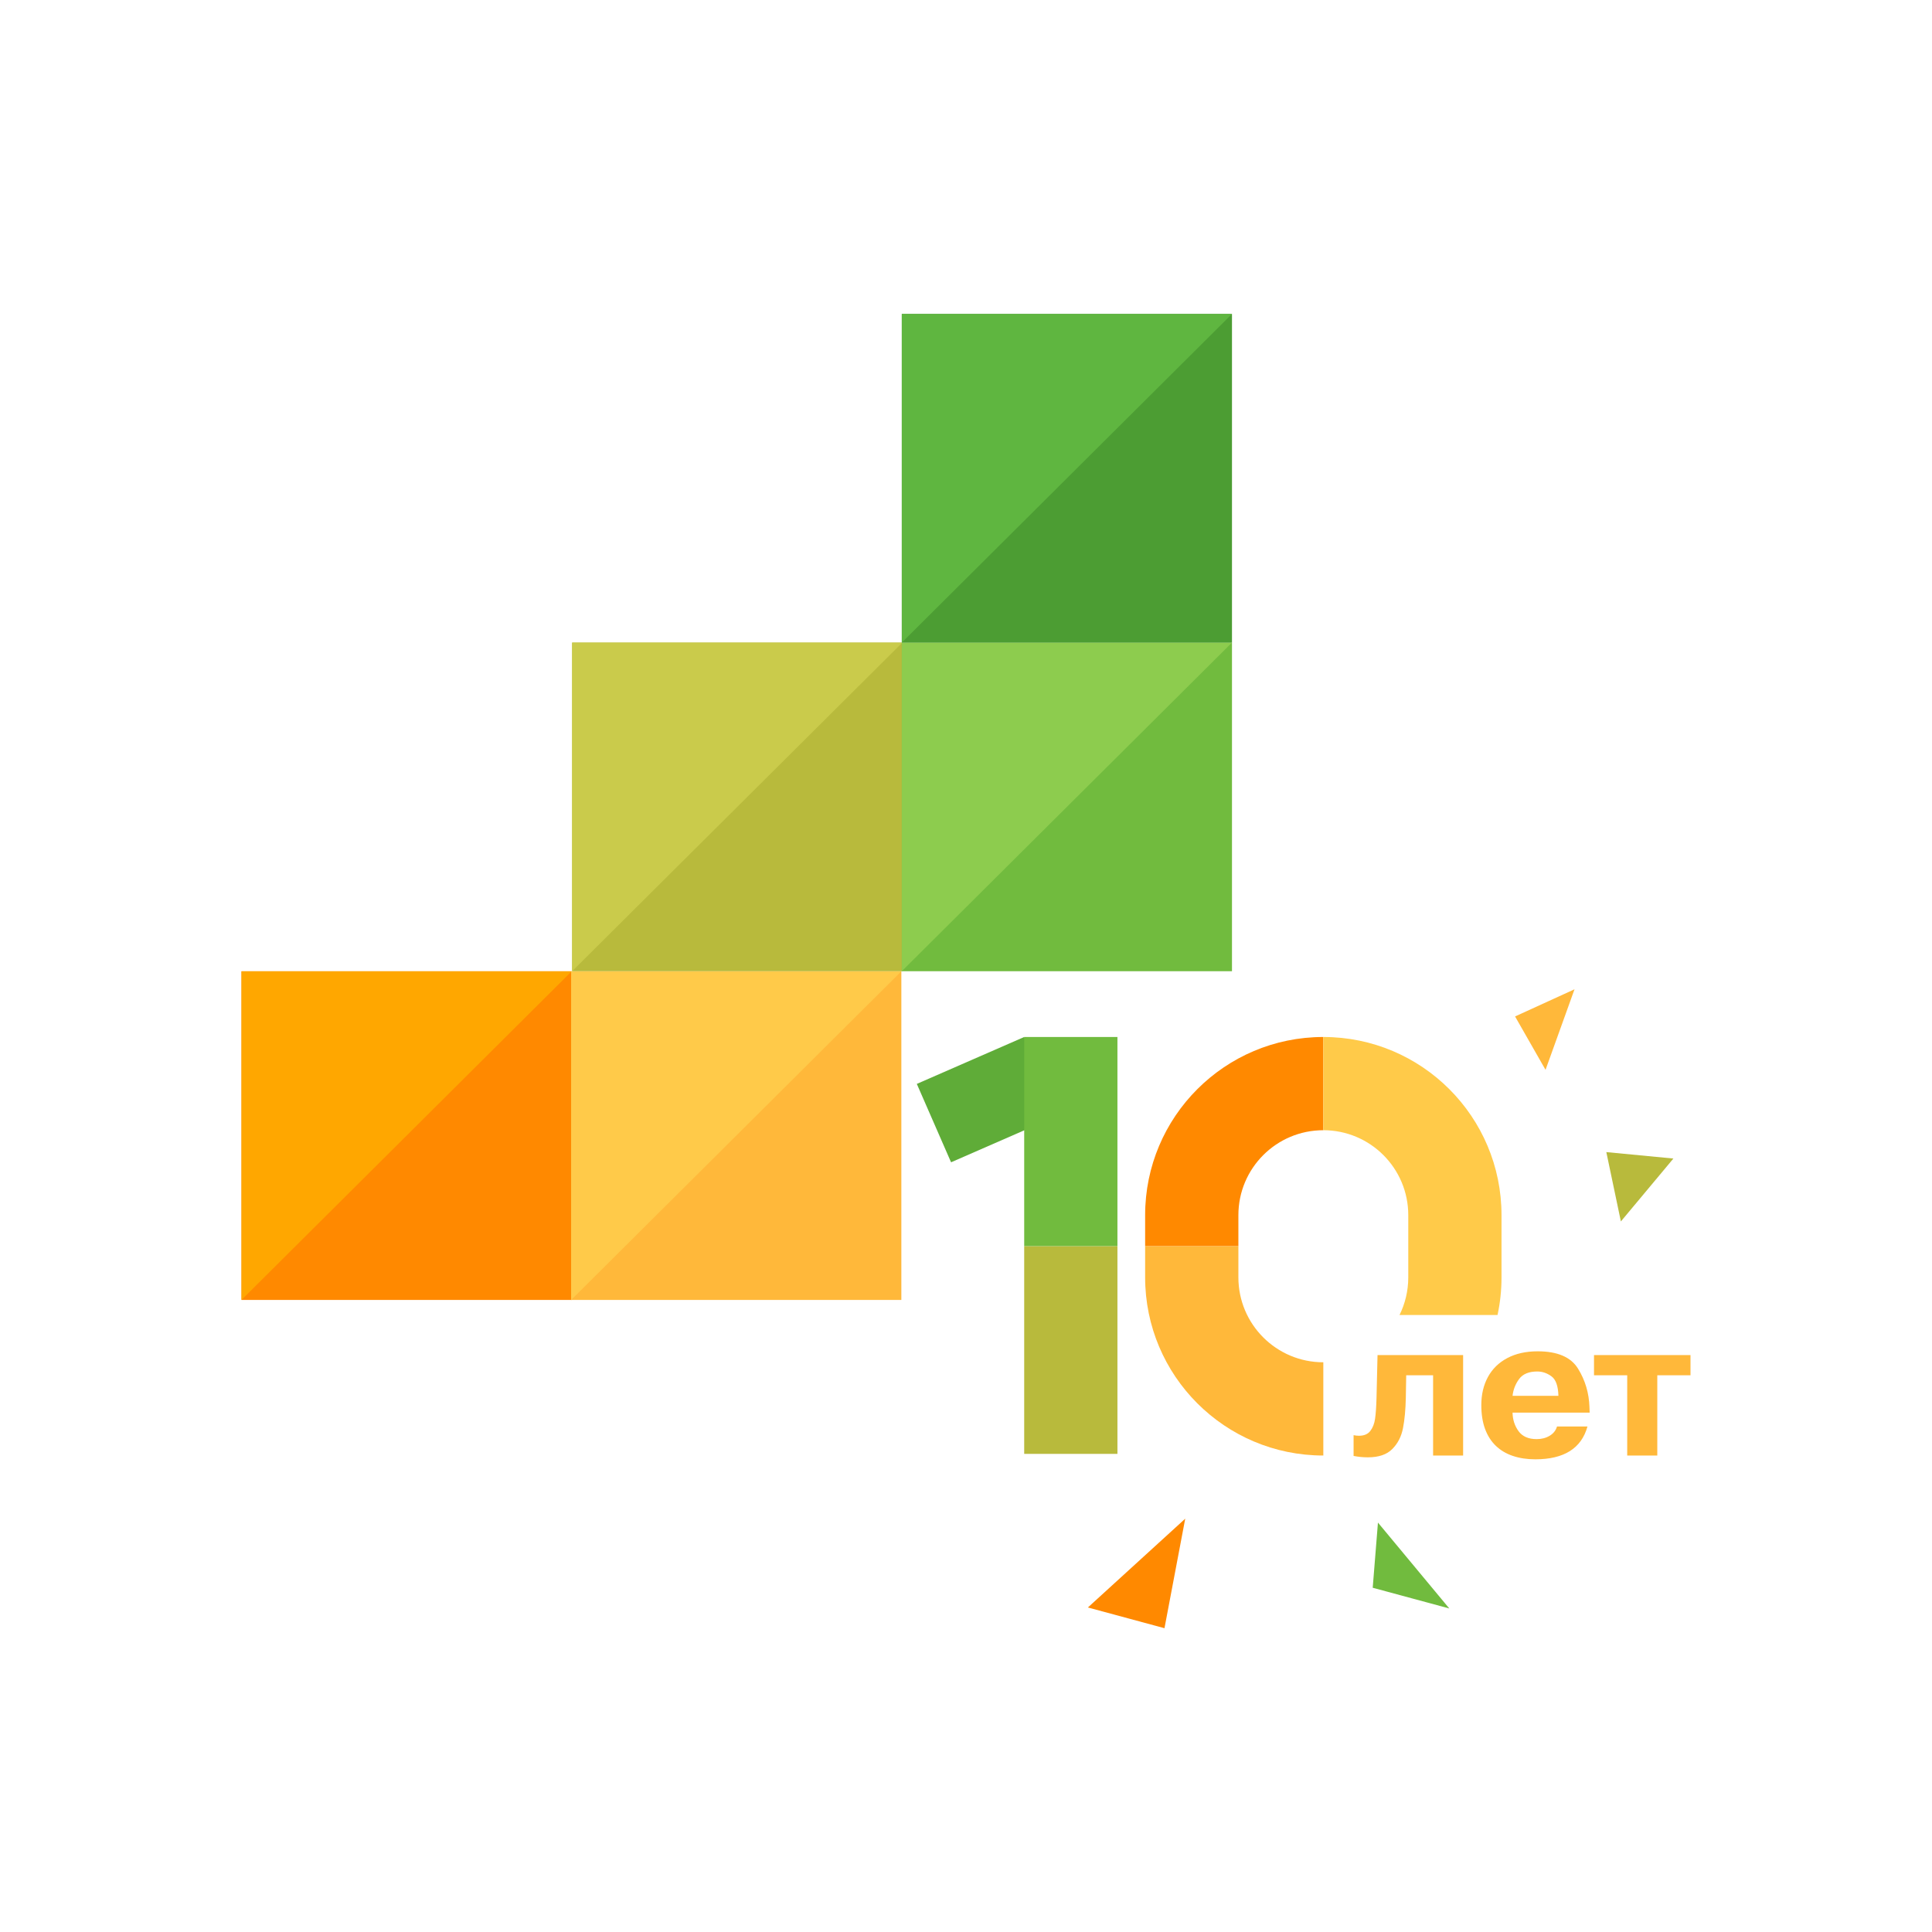
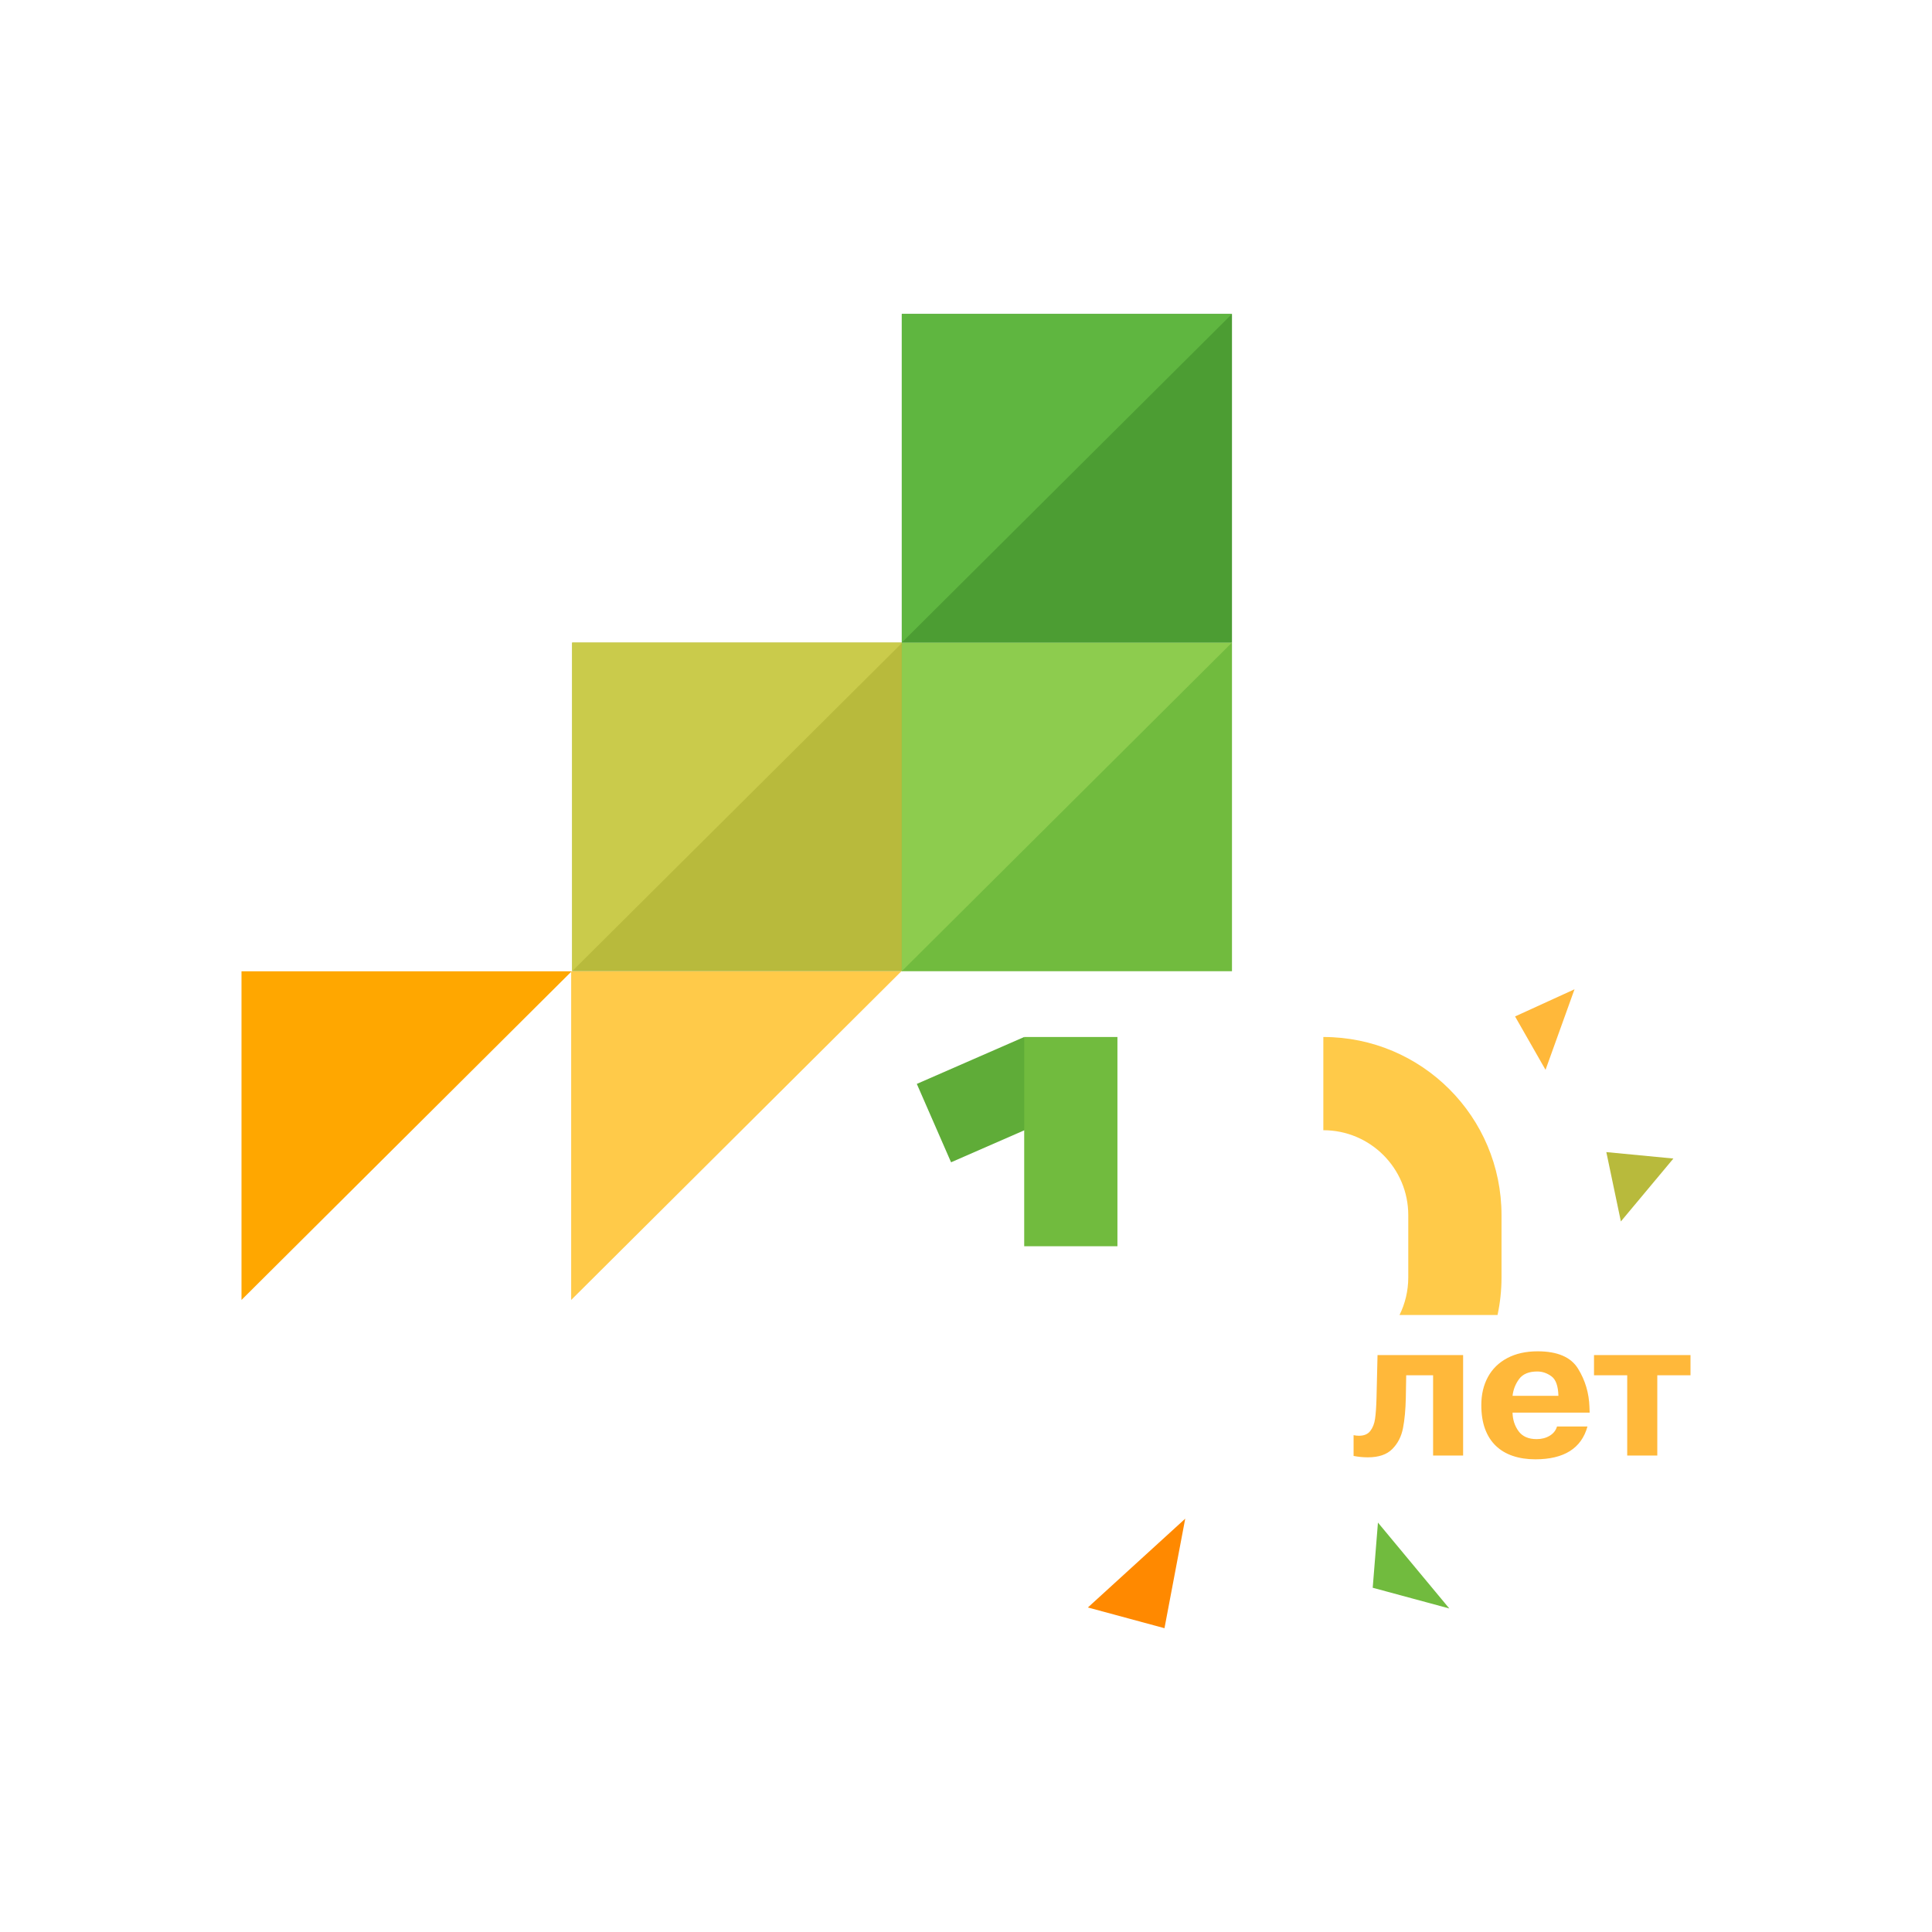
<svg xmlns="http://www.w3.org/2000/svg" width="160" height="160" viewBox="0 0 160 160" fill="none">
-   <path d="M47.344 80.438H20V107.655H47.344V80.438Z" fill="#FF8900" />
  <path d="M47.344 80.438L20 107.656V80.438H47.344Z" fill="#FFA700" />
-   <path d="M74.646 80.438H47.302V107.655H74.646V80.438Z" fill="#FFB83A" />
  <path d="M74.646 80.438L47.302 107.656V80.438H74.646Z" fill="#FFCA49" />
  <path d="M74.728 53.217H47.383V80.432H74.728V53.217Z" fill="#B8BA3C" />
  <path d="M74.728 53.217L47.383 80.432V53.217H74.728Z" fill="#CACB4B" />
  <path d="M102.027 53.217H74.683V80.432H102.027V53.217Z" fill="#71BB3E" />
  <path d="M102.027 53.217L74.683 80.432V53.217H102.027Z" fill="#8DCC4E" />
  <path d="M74.683 26H102.027V53.216H74.683V26Z" fill="#4C9D33" />
  <path d="M102.027 26L74.683 53.218V26H102.027Z" fill="#5FB640" />
  <path d="M87.656 92.371L84.82 85.879L75.927 89.764L78.763 96.256L87.656 92.371Z" fill="#5FAC38" />
  <path d="M112.098 120.574V118.855C112.261 118.887 112.408 118.903 112.542 118.903C112.966 118.903 113.279 118.771 113.481 118.507C113.686 118.243 113.818 117.907 113.877 117.499C113.936 117.089 113.976 116.514 113.997 115.776L114.081 112.222H121.169V120.542H118.683V113.893H116.456L116.424 115.76C116.403 116.749 116.324 117.59 116.188 118.283C116.052 118.973 115.756 119.548 115.3 120.006C114.847 120.462 114.173 120.69 113.277 120.69C112.886 120.69 112.492 120.651 112.098 120.574ZM128.945 118.135H131.468C130.965 119.947 129.524 120.854 127.146 120.854C126.461 120.854 125.843 120.76 125.291 120.574C124.74 120.39 124.269 120.111 123.88 119.738C123.491 119.365 123.192 118.897 122.985 118.335C122.779 117.772 122.676 117.117 122.676 116.368C122.676 115.483 122.859 114.706 123.224 114.037C123.589 113.365 124.124 112.843 124.828 112.47C125.531 112.097 126.369 111.91 127.342 111.91C128.984 111.91 130.1 112.39 130.688 113.349C131.28 114.306 131.595 115.366 131.632 116.528L131.648 116.988H125.263C125.274 117.569 125.439 118.08 125.759 118.523C126.082 118.963 126.581 119.182 127.258 119.182C127.669 119.182 128.028 119.089 128.338 118.903C128.65 118.713 128.852 118.457 128.945 118.135ZM125.263 115.596H129.061C129.04 114.783 128.848 114.245 128.486 113.981C128.123 113.715 127.731 113.581 127.31 113.581C126.612 113.581 126.109 113.791 125.803 114.209C125.499 114.625 125.319 115.087 125.263 115.596ZM134.759 113.893H132.009V112.222H140V113.893H137.25V120.542H134.759V113.893Z" fill="#FFB83A" />
  <path d="M92.541 85.879H84.82V103.208H92.541V85.879Z" fill="#71BB3E" />
-   <path d="M92.541 103.211H84.82V120.404H92.541V103.211Z" fill="#B8BA3C" />
-   <path fill-rule="evenodd" clip-rule="evenodd" d="M109.592 85.879C109.591 85.879 109.59 85.879 109.59 85.879C101.441 85.879 94.835 92.484 94.835 100.633V103.208H102.558V100.633C102.558 96.749 105.706 93.6 109.59 93.6C109.59 93.6 109.591 93.6 109.592 93.6V85.879Z" fill="#FF8900" />
-   <path fill-rule="evenodd" clip-rule="evenodd" d="M109.592 120.54C109.591 120.54 109.59 120.54 109.59 120.54C101.441 120.54 94.835 113.934 94.835 105.786V103.211H102.558V105.786C102.558 109.67 105.706 112.818 109.59 112.818C109.59 112.818 109.591 112.818 109.592 112.818V120.54Z" fill="#FFB83A" />
  <path fill-rule="evenodd" clip-rule="evenodd" d="M109.593 85.879C109.593 85.879 109.594 85.879 109.595 85.879C117.743 85.879 124.349 92.484 124.349 100.633V105.787C124.349 106.856 124.235 107.899 124.019 108.904H115.901C116.366 107.964 116.627 106.906 116.627 105.787V100.633C116.627 96.749 113.479 93.6 109.595 93.6C109.594 93.6 109.593 93.6 109.593 93.6V85.879Z" fill="#FFCA49" />
  <path d="M90.094 133.124L98.155 125.771L96.437 134.84L90.094 133.124Z" fill="#FF8900" />
  <path d="M113.682 131.491L114.116 126.094L120.025 133.207L113.682 131.491Z" fill="#71BB3E" />
  <path d="M125.471 84.178L130.395 81.928L127.995 88.599L125.471 84.178Z" fill="#FFB83A" />
  <path d="M134.234 101.154L133.029 95.412L138.584 95.945L134.234 101.154Z" fill="#B8BA3C" />
</svg>